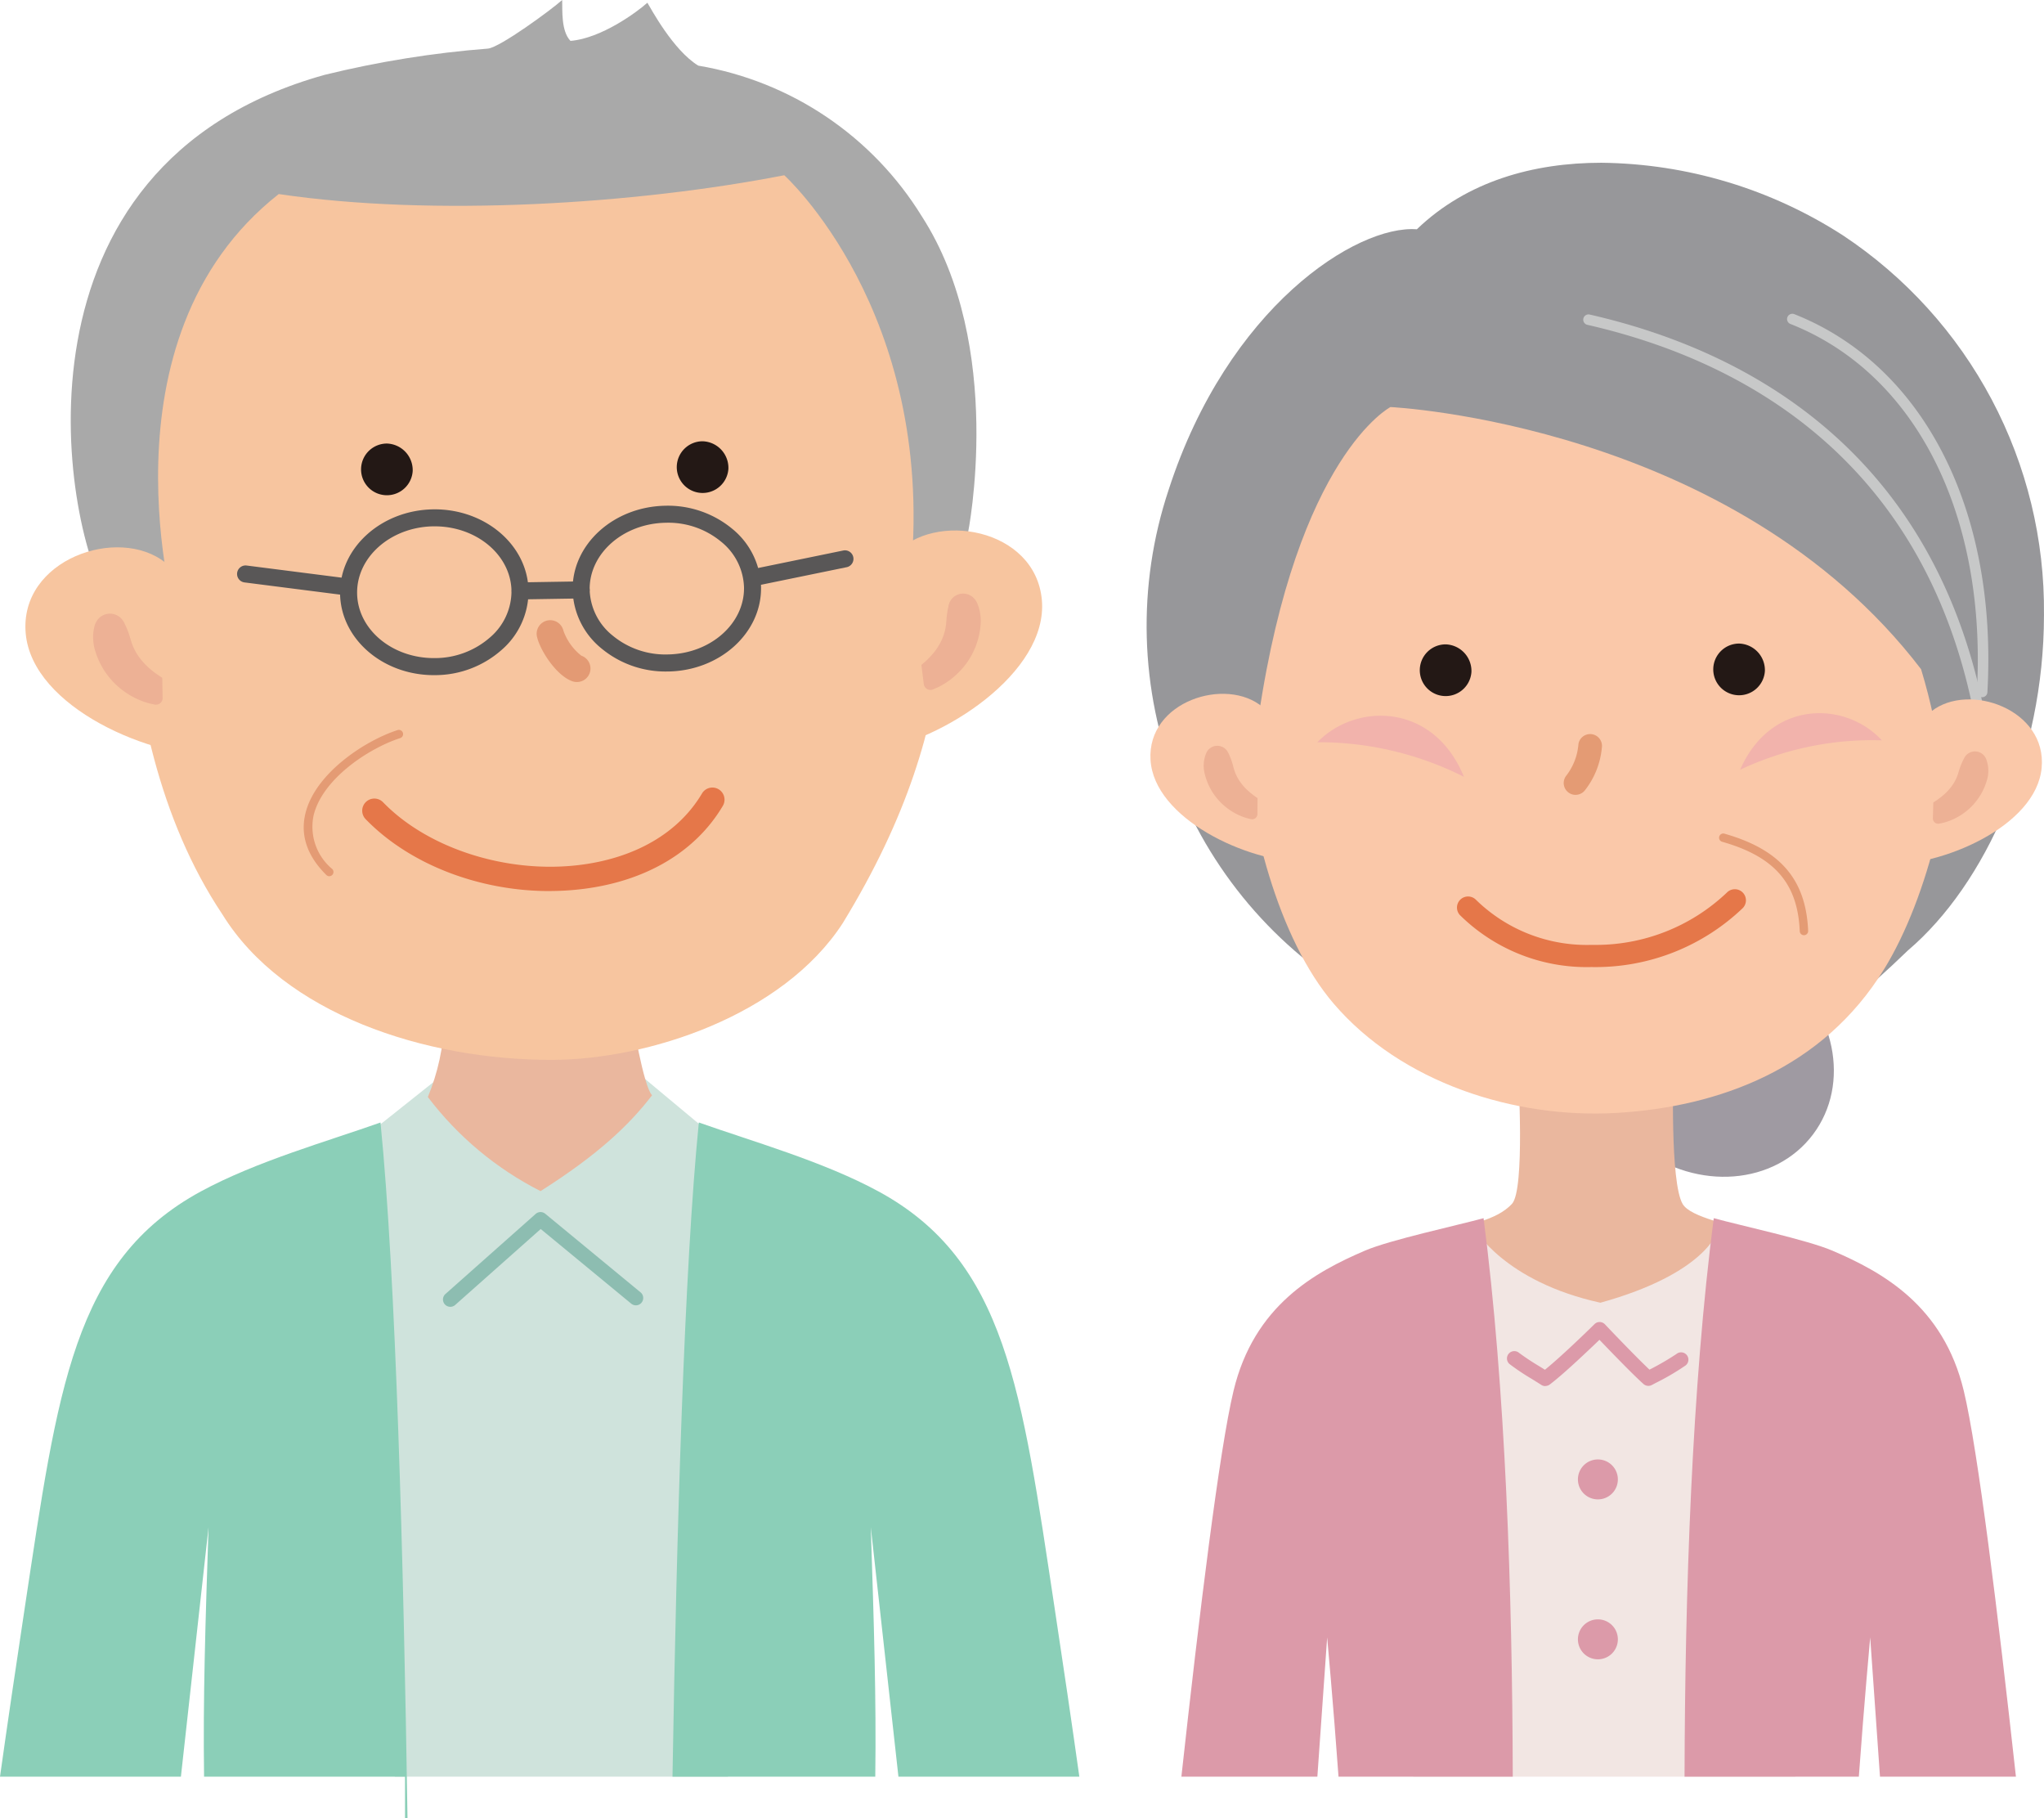
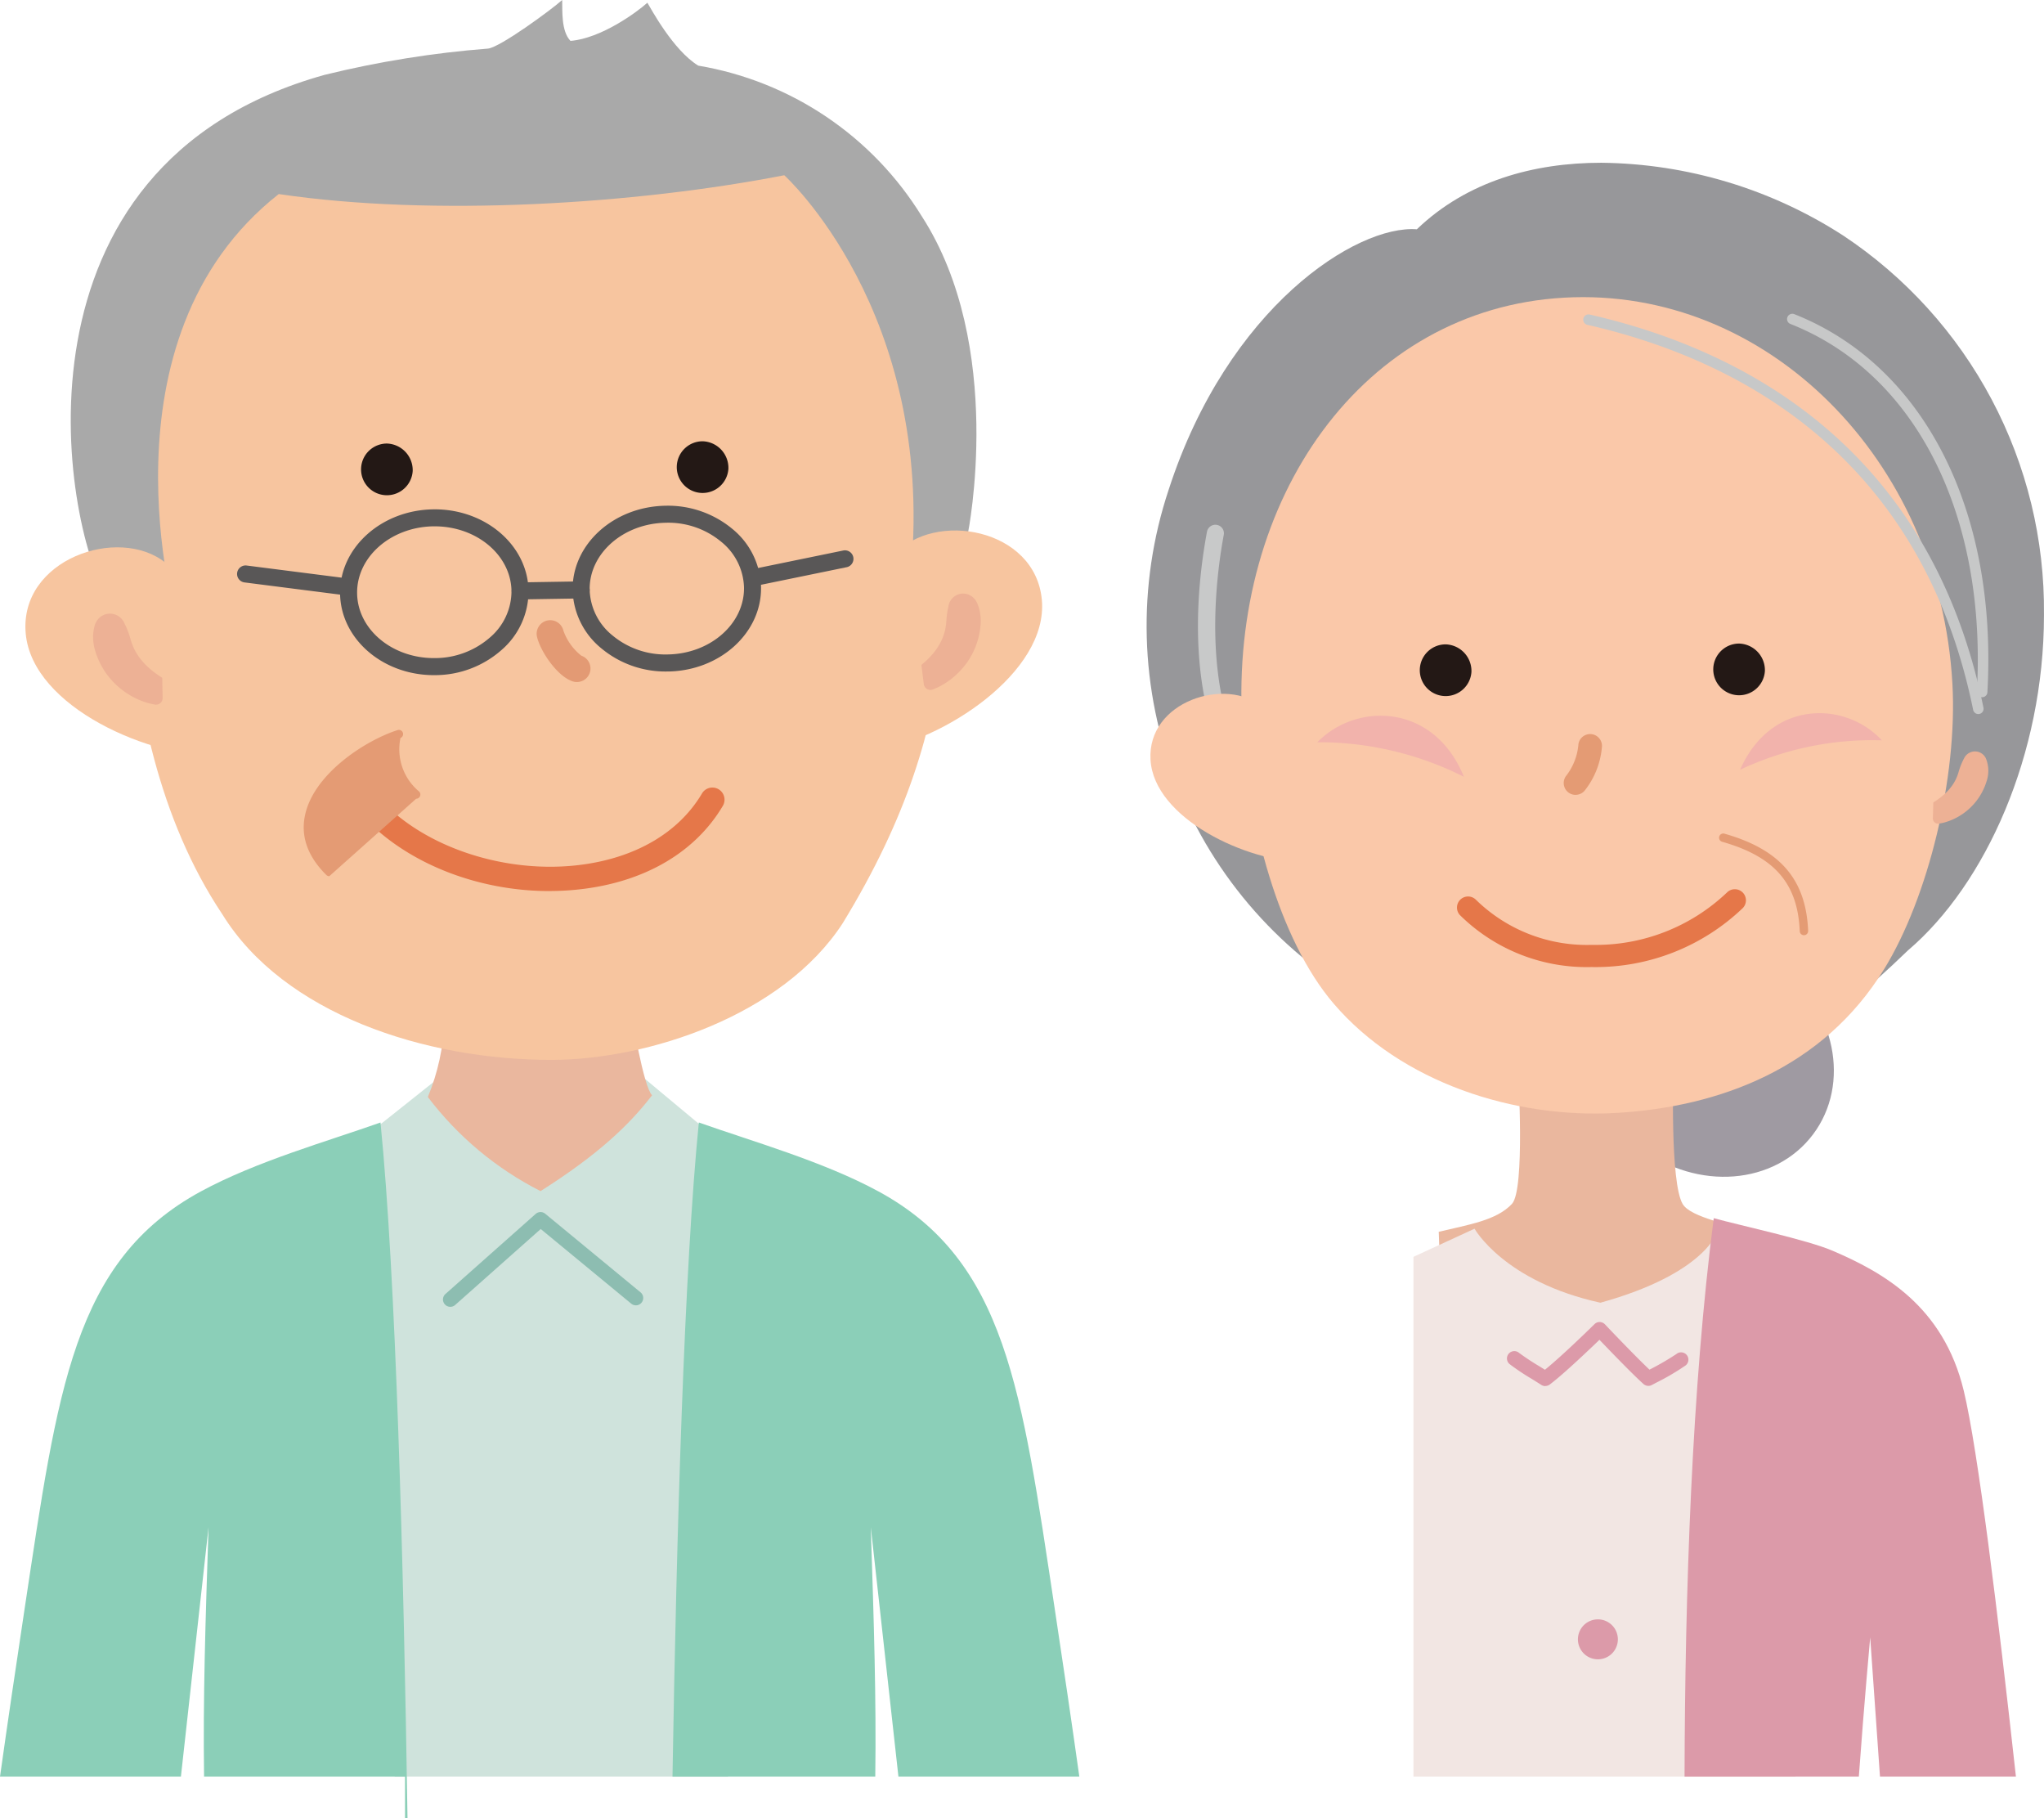
<svg xmlns="http://www.w3.org/2000/svg" xmlns:xlink="http://www.w3.org/1999/xlink" width="193.556" height="172.136" viewBox="0 0 193.556 172.136">
  <defs>
    <clipPath id="a">
      <path d="M450.695,268.949c-3.609,4.789-2.145,11.98,3.269,16.06s12.73,3.505,16.339-1.284,2.145-11.98-3.269-16.06a13.21,13.21,0,0,0-7.913-2.721,10.376,10.376,0,0,0-8.426,4.005" transform="translate(-448.715 -264.944)" fill="none" />
    </clipPath>
    <linearGradient id="b" x1="-4.465" y1="2.598" x2="-4.454" y2="2.598" gradientUnits="objectBoundingBox">
      <stop offset="0" stop-color="#b3aeb3" />
      <stop offset="1" stop-color="#9f9aa2" />
    </linearGradient>
    <clipPath id="c">
      <path d="M414.833,303.353s.669,11.054-.586,12.4c-1.466,1.569-4.086,1.96-6.933,2.643l.577,15.888H438s.095-12.453.192-15.5c-3.175-1.078-7.007-1.724-7.779-3.017-1.215-2.034-.88-12.563-.88-12.563Z" transform="translate(-407.314 -303.198)" fill="none" />
    </clipPath>
    <linearGradient id="d" x1="-4.413" y1="2.275" x2="-4.402" y2="2.275" gradientUnits="objectBoundingBox">
      <stop offset="0" stop-color="#f7cda8" />
      <stop offset="0.457" stop-color="#f2c6a4" />
      <stop offset="1" stop-color="#eab79e" />
    </linearGradient>
    <clipPath id="e">
      <rect width="193.556" height="172.136" fill="none" />
    </clipPath>
    <clipPath id="f">
      <path d="M350.2,52.361c-5.694-.436-17.889,7.351-23.5,24.644a40.774,40.774,0,0,0,19.231,48.727c13.2,7.075,11.268,7.608,19.517,7.669,9.365.07,15.038,2.885,31.255-12.773,7.4-6.3,12.868-18.592,12.88-31.693v-.088a42.552,42.552,0,0,0-19.037-35.911,43.046,43.046,0,0,0-22.878-6.874c-6.41,0-12.726,1.739-17.471,6.3" transform="translate(-324.607 -46.061)" fill="none" />
    </clipPath>
    <linearGradient id="g" x1="-0.675" y1="1.381" x2="-0.673" y2="1.381" gradientUnits="objectBoundingBox">
      <stop offset="0" stop-color="#c0bdc2" />
      <stop offset="1" stop-color="#97979a" />
    </linearGradient>
    <clipPath id="i">
      <path d="M363.491,71.122c-8.58.029-29.072,12.672-29.342,28.179-.214,12.419,6.738,23.83,8.1,25.1-1.107-2.673-1.464-4.227-.688-12.411,3.67-24.754,12.487-29.318,12.487-29.318s32.45,1.545,50.246,24.818c1.91,6.321,2.4,11.571,1.528,15.135a43.042,43.042,0,0,0,4.614-12.809c1.372-6.19,1.1-15.273-1.526-21.907-1.268-3.207-8.844-8.893-11.547-11.631-2.879-2.911-8.633-8.406-12.015-9.242a21.714,21.714,0,0,0-5.336-.711c-4.005,0-8.731,1.262-16.524,4.8" transform="translate(-334.145 -66.321)" fill="none" />
    </clipPath>
    <linearGradient id="j" x1="-1.052" y1="1.779" x2="-1.048" y2="1.779" xlink:href="#g" />
    <clipPath id="l">
      <path d="M122.694,288.011a20.834,20.834,0,0,1-1.569,7.228,30.984,30.984,0,0,0,10.671,8.908c5.42-3.43,8.387-6.241,10.562-9.074-.821-.82-1.907-7.5-1.907-7.5Z" transform="translate(-121.125 -287.576)" fill="none" />
    </clipPath>
    <linearGradient id="m" x1="-1.908" y1="4.583" x2="-1.892" y2="4.583" gradientUnits="objectBoundingBox">
      <stop offset="0" stop-color="#ffd3a8" />
      <stop offset="0.391" stop-color="#f9cca5" />
      <stop offset="0.961" stop-color="#ebb89e" />
      <stop offset="1" stop-color="#eab79e" />
    </linearGradient>
    <clipPath id="o">
      <path d="M66.559,0c-1.033.931-5.874,4.477-7.021,4.6A96.054,96.054,0,0,0,44.079,7.083C13.311,15.631,19.3,49.447,23.377,56.3c2.053.806,6.642,2.444,6.642,2.444s-7.784-26.618,9.7-40.373c14.558,2.161,33.754.971,47.872-1.781,0,0,14.218,12.85,12.011,37.418.907-1.093,5.382-3.538,5.382-3.538s3.58-17.686-4.375-30A30.863,30.863,0,0,0,79.448,6.214C77.045,4.744,74.93.743,74.627.259c-1,.9-4.375,3.377-7.283,3.611C66.445,2.931,66.591.966,66.559,0Z" transform="translate(-20.021)" fill="none" />
    </clipPath>
    <linearGradient id="p" x1="-0.042" y1="1.803" x2="-0.038" y2="1.803" gradientUnits="objectBoundingBox">
      <stop offset="0" stop-color="#c0c5c2" />
      <stop offset="1" stop-color="#a9a9a9" />
    </linearGradient>
  </defs>
  <g transform="translate(150.09 88.621)">
    <g clip-path="url(#a)">
      <rect width="32.606" height="34.05" transform="matrix(0.385, -0.923, 0.923, 0.385, -10.202, 20.574)" fill="url(#b)" />
    </g>
  </g>
  <g transform="translate(136.242 101.416)">
    <g clip-path="url(#c)">
      <rect width="30.876" height="31.085" fill="url(#d)" />
    </g>
  </g>
  <g clip-path="url(#e)">
    <path d="M436.321,399.634V351.2l-7.371-3.217s-1.058,3.994-11.1,6.781c-9.129-2-11.92-7.008-11.92-7.008l-5.786,2.665v49.214Z" transform="translate(-266.299 -231.435)" fill="#f2e6e3" />
-     <path d="M347.337,397.652l.928-13.185s.578,6.268,1.075,13.185h16.5c-.038-17.468-.69-36.854-2.764-52.875-2.554.7-8.852,2.054-11.228,3.072-4.77,2.043-10.513,5.211-12.449,13.273-1.337,5.565-3.243,21.1-4.938,36.529Z" transform="translate(-222.59 -229.453)" fill="#dc9aa9" />
    <path d="M493.407,397.652c.5-6.917,1.075-13.185,1.075-13.185l.928,13.185h12.873c-1.7-15.428-3.6-30.965-4.938-36.529-1.936-8.062-7.678-11.23-12.449-13.273-2.377-1.018-8.675-2.371-11.228-3.072-2.074,16.021-2.726,35.407-2.765,52.875Z" transform="translate(-317.385 -229.453)" fill="#dc9aa9" />
  </g>
  <g transform="translate(108.577 15.407)">
    <g clip-path="url(#f)">
      <rect width="126.599" height="126.682" transform="matrix(0.766, -0.643, 0.643, 0.766, -49.004, 37.275)" fill="url(#g)" />
    </g>
  </g>
  <g clip-path="url(#e)">
    <path d="M351.512,124.464c.521,9.274,3.432,20.392,8.656,26.5,6.4,7.479,17.133,10.928,26.83,10.351,9.636-.569,19.5-4.169,25.312-13.626,4.157-6.763,6.953-18.146,6.456-27.012-1.2-21.266-17.649-37.617-36.772-36.54-19.1,1.075-31.68,19.065-30.482,40.332" transform="translate(-233.883 -55.957)" fill="#fac8a9" />
    <path d="M341.619,169.4a.809.809,0,0,1-.76-.531c-2.615-7.144-1.659-15.4-.856-19.688a.809.809,0,0,1,1.59.3c-.621,3.319-1.789,11.8.786,18.834a.809.809,0,0,1-.76,1.087" transform="translate(-225.708 -98.843)" fill="#c8c9c9" />
  </g>
  <g transform="translate(111.767 22.184)">
    <g clip-path="url(#i)">
-       <rect width="96.987" height="94.545" transform="translate(-28.805 23.993) rotate(-39.997)" fill="url(#j)" />
-     </g>
+       </g>
  </g>
  <g clip-path="url(#e)">
    <path d="M336.308,197.62c-3.435-2.907-10.945-.553-10.614,5s9.117,9.653,14.552,9.674c-1.347-2.753-.478-3.9-.987-8.5-.364-3.283-.816-4.266-2.951-6.167" transform="translate(-216.746 -130.685)" fill="#fac8a9" />
-     <path d="M343.115,211.753a6.684,6.684,0,0,1,.473,1.318,4.138,4.138,0,0,0,.46,1.129,4.969,4.969,0,0,0,.8,1c.161.154.333.3.513.445.092.068.182.141.276.206l.137.1c.038.029.1.066.1.079l-.01,1.493a.5.5,0,0,1-.5.5.544.544,0,0,1-.113-.014l-.294-.071c-.087-.022-.17-.046-.253-.074-.164-.055-.326-.112-.481-.182a5.874,5.874,0,0,1-2.435-1.959,5.811,5.811,0,0,1-.906-1.97,3.076,3.076,0,0,1,.163-2.059,1.14,1.14,0,0,1,2.042.009Z" transform="translate(-226.793 -140.461)" fill="#edb195" />
    <path d="M372.946,205.083c3.716-3.806,11.043-3.707,13.88,3.274a30.527,30.527,0,0,0-13.88-3.274" transform="translate(-248.2 -134.816)" fill="#f2b3ac" />
    <path d="M506.053,204.42c-3.475-3.755-10.518-3.851-13.425,2.785a29.355,29.355,0,0,1,13.425-2.785" transform="translate(-327.85 -134.333)" fill="#f2b3ac" />
    <path d="M443.812,213.521a1.123,1.123,0,0,1-.862-1.841,5.605,5.605,0,0,0,1.136-2.976,1.122,1.122,0,1,1,2.215.366,7.656,7.656,0,0,1-1.626,4.047,1.121,1.121,0,0,1-.863.4" transform="translate(-294.615 -138.27)" fill="#e49b74" />
    <path d="M406.85,184.966a2.448,2.448,0,1,1-2.439-2.6,2.524,2.524,0,0,1,2.439,2.6" transform="translate(-267.512 -121.364)" fill="#231815" />
    <path d="M489.931,184.738a2.447,2.447,0,1,1-2.438-2.6,2.522,2.522,0,0,1,2.438,2.6" transform="translate(-322.805 -121.212)" fill="#231815" />
    <path d="M485.566,126.811a.5.5,0,0,1-.488-.4c-4.979-24.391-22.632-33.288-36.564-36.456a.5.5,0,0,1,.221-.973c14.219,3.233,32.236,12.317,37.321,37.23a.5.5,0,0,1-.389.589.515.515,0,0,1-.1.01" transform="translate(-298.232 -59.211)" fill="#c7c8c8" />
    <path d="M524.455,125.124h-.029a.5.5,0,0,1-.47-.526c.946-16.781-5.81-30.116-17.631-34.8a.5.5,0,1,1,.368-.928c12.233,4.849,19.23,18.561,18.259,35.786a.5.5,0,0,1-.5.471" transform="translate(-336.756 -59.119)" fill="#c7c8c8" />
    <path d="M494.793,245.558a.4.4,0,0,1-.4-.382c-.19-4.514-2.377-7.042-7.313-8.455a.4.4,0,1,1,.219-.766c5.253,1.5,7.686,4.336,7.89,9.188a.4.4,0,0,1-.381.415h-.017" transform="translate(-323.967 -157.021)" fill="#e49b74" />
    <path d="M425.305,259.044h-.156a17.09,17.09,0,0,1-12.439-4.926,1.05,1.05,0,0,1,1.518-1.45,15.019,15.019,0,0,0,10.936,4.277h.142A18.009,18.009,0,0,0,438,251.99a1.05,1.05,0,0,1,1.5,1.472,20.146,20.146,0,0,1-14.194,5.583" transform="translate(-274.47 -167.493)" fill="#e57749" />
-     <path d="M537.955,199.071c3.536-2.786,10.958-.17,10.434,5.364s-9.448,9.33-14.881,9.16c1.442-2.7.613-3.876,1.283-8.464.478-3.268.965-4.235,3.164-6.06" transform="translate(-355.056 -131.735)" fill="#fac8a9" />
    <path d="M552.237,213.356a3.076,3.076,0,0,1,.091,2.063,5.827,5.827,0,0,1-3.475,3.811c-.158.064-.322.115-.488.165-.083.025-.168.046-.255.065l-.3.061a.5.5,0,0,1-.586-.388.516.516,0,0,1-.01-.11l.04-1.5c0-.013.068-.048.107-.076l.14-.092c.1-.062.189-.131.283-.2.186-.135.363-.279.529-.427a4.949,4.949,0,0,0,.831-.968,4.139,4.139,0,0,0,.5-1.113,6.692,6.692,0,0,1,.519-1.3l.03-.057a1.14,1.14,0,0,1,2.042.061" transform="translate(-364.18 -141.549)" fill="#edb195" />
    <path d="M430.258,380.252a.693.693,0,0,1-.374-.109c-.285-.182-.6-.379-.92-.577a21.959,21.959,0,0,1-2.094-1.4.694.694,0,1,1,.9-1.061,22.886,22.886,0,0,0,1.932,1.277l.518.323c1.708-1.384,4.539-4.166,4.681-4.307a.672.672,0,0,1,.119-.1.693.693,0,0,1,.881.105c.03.032,2.755,2.91,4.22,4.292a25.729,25.729,0,0,0,2.546-1.478.694.694,0,0,1,.89,1.066,22.727,22.727,0,0,1-2.834,1.664l-.379.2a.694.694,0,0,1-.793-.094c-1.057-.946-3.2-3.172-4.169-4.185-.326.32-.787.754-1.433,1.361-1.436,1.35-2.536,2.316-3.268,2.87a.694.694,0,0,1-.419.141" transform="translate(-283.923 -249.03)" fill="#dc9aa9" />
-     <path d="M446.716,414.956a1.891,1.891,0,1,0,1.891-1.891,1.891,1.891,0,0,0-1.891,1.891" transform="translate(-297.295 -274.9)" fill="#dc9aa9" />
    <path d="M446.716,460.218a1.891,1.891,0,1,0,1.891-1.89,1.891,1.891,0,0,0-1.891,1.89" transform="translate(-297.295 -305.023)" fill="#dc9aa9" />
    <path d="M138.765,368.933l-.849-60.215-8.29-6.91-16.8-.184-7.907,6.291,2.289,61.018Z" transform="translate(-69.827 -200.735)" fill="#cfe3dc" />
    <path d="M17.131,379.631l2.617-23.615c-.3,9.134-.527,16.187-.424,23.615H38.353v3.937h.236c-.371-24.413-1.105-51.317-2.558-65.869-5,1.773-11.762,3.675-17.011,6.525C6.924,330.793,5.472,343,2.35,363.605,1.542,368.939.676,374.813,0,379.631Z" transform="translate(0 -211.432)" fill="#8bcfb8" />
    <path d="M209.587,379.631c.1-7.428-.127-14.481-.424-23.615l2.617,23.615h17.131c-.676-4.818-1.541-10.692-2.35-16.026-3.122-20.6-4.574-32.813-16.671-39.382-5.248-2.85-12.013-4.752-17.011-6.525-1.374,13.773-2.106,38.613-2.495,61.932Z" transform="translate(-126.703 -211.432)" fill="#8bcfb8" />
  </g>
  <g transform="translate(40.515 96.191)">
    <g clip-path="url(#l)">
      <rect width="21.233" height="16.571" transform="translate(0 0)" fill="url(#m)" />
    </g>
  </g>
  <g clip-path="url(#e)">
    <path d="M126.1,352.014a.694.694,0,0,1-.461-1.214l8.546-7.584a.7.7,0,0,1,.9-.016l9.029,7.444a.694.694,0,1,1-.883,1.071l-8.571-7.066-8.1,7.19a.693.693,0,0,1-.461.175" transform="translate(-83.457 -228.298)" fill="#8dbdb1" />
    <path d="M113.114,52.457c-.529,17.2,2.33,30.269-10.041,50.514-5.7,8.783-18.489,12.918-27.491,12.942-12.1.034-25.453-4.38-31.25-13.765C32.219,84.024,35.74,57.838,34.979,48.129c-.619-7.9,17.643-23.517,32.564-24.534,36.944-2.513,45.83,20.46,45.571,28.862" transform="translate(-23.269 -15.576)" fill="#f7c59f" />
  </g>
  <g transform="translate(6.697)">
    <g clip-path="url(#o)">
      <rect width="87.847" height="109.626" transform="matrix(0.343, -0.939, 0.939, 0.343, -25.633, 51.837)" fill="url(#p)" />
    </g>
  </g>
  <g clip-path="url(#e)">
    <path d="M20.444,156.356c-4.45-3.547-13.843-.3-13.224,6.7s11.864,11.854,18.735,11.679c-1.8-3.428-.747-4.9-1.563-10.7-.58-4.129-1.186-5.355-3.948-7.678" transform="translate(-4.786 -103.093)" fill="#f7c59f" />
    <path d="M29.271,174.458c.049.087.086.187.122.262s.065.126.1.2c.064.142.116.28.168.413.1.269.181.522.254.773a5.219,5.219,0,0,0,.622,1.41,6.276,6.276,0,0,0,1.042,1.229c.208.188.431.371.664.544.118.083.235.171.355.25l.177.117c.049.035.134.08.135.1l.035,1.893a.625.625,0,0,1-.613.637.672.672,0,0,1-.14-.013l-.373-.079c-.11-.024-.217-.052-.321-.084-.209-.063-.415-.129-.615-.212a7.418,7.418,0,0,1-3.145-2.386,7.341,7.341,0,0,1-1.216-2.453,4.513,4.513,0,0,1-.158-1.334,3.861,3.861,0,0,1,.081-.658c.026-.106.05-.227.085-.338a1.65,1.65,0,0,1,.123-.275,1.478,1.478,0,0,1,2.592-.035Z" transform="translate(-17.545 -115.574)" fill="#edb195" />
    <path d="M248.207,152.407c3.677-4.147,13.314-2.522,13.915,4.331s-9.409,13.367-16.074,14.307c1.15-3.6-.863-4.824-.342-10.589.5-5.385.2-5.081,2.5-8.049" transform="translate(-163.462 -99.925)" fill="#f7c59f" />
    <path d="M265.961,168.6a1.785,1.785,0,0,1,.148.246c.044.1.089.214.124.312a3.926,3.926,0,0,1,.165.617,4.516,4.516,0,0,1,.046,1.3,7.126,7.126,0,0,1-2.306,4.613,7.376,7.376,0,0,1-1,.773c-.176.115-.36.218-.548.318-.094.05-.191.1-.291.141l-.343.146a.636.636,0,0,1-.834-.335.625.625,0,0,1-.046-.168l-.225-1.812c0-.012.075-.066.118-.105l.156-.133c.106-.09.208-.19.311-.286a7.606,7.606,0,0,0,.569-.616,5.741,5.741,0,0,0,.827-1.356,4.9,4.9,0,0,0,.367-1.485c.021-.26.04-.522.075-.8.015-.138.04-.281.063-.427.015-.076.028-.136.047-.207s.029-.18.054-.27l.012-.042a1.407,1.407,0,0,1,2.51-.423" transform="translate(-173.599 -111.802)" fill="#edb195" />
    <path d="M155.735,181.4a1.284,1.284,0,0,1-.418-.07c-1.493-.513-3.041-2.869-3.356-4.207a1.282,1.282,0,1,1,2.5-.587,5.224,5.224,0,0,0,1.7,2.371,1.281,1.281,0,0,1-.422,2.492" transform="translate(-101.109 -116.832)" fill="#e39a74" />
    <path d="M171,158.831a9.5,9.5,0,0,1-6.133-2.169,7.354,7.354,0,0,1-2.748-5.54c-.067-4.327,3.881-7.909,8.8-7.985a9.54,9.54,0,0,1,6.294,2.168,7.353,7.353,0,0,1,2.748,5.539c.067,4.326-3.881,7.909-8.8,7.986H171m-7.268-7.734a5.766,5.766,0,0,0,2.173,4.33,7.831,7.831,0,0,0,5.231,1.789c4.03-.064,7.265-2.911,7.212-6.348a5.765,5.765,0,0,0-2.173-4.33,7.827,7.827,0,0,0-5.231-1.789c-4.03.063-7.265,2.91-7.212,6.348" transform="translate(-107.894 -95.259)" fill="#595757" />
    <path d="M105.158,159.855c-4.847,0-8.817-3.429-8.883-7.709-.068-4.326,3.88-7.909,8.8-7.987s8.977,3.382,9.044,7.708a7.355,7.355,0,0,1-2.575,5.624,9.522,9.522,0,0,1-6.225,2.363h-.16m-7.271-7.734c.054,3.437,3.375,6.18,7.406,6.12a7.91,7.91,0,0,0,5.174-1.952,5.768,5.768,0,0,0,2.038-4.4c-.053-3.4-3.3-6.121-7.27-6.121H105.1c-4.03.064-7.265,2.912-7.212,6.349" transform="translate(-64.071 -95.939)" fill="#595757" />
    <path d="M212.552,159.1a.806.806,0,0,1-.161-1.6l8.408-1.727a.807.807,0,0,1,.324,1.58l-8.409,1.726a.822.822,0,0,1-.163.016" transform="translate(-140.92 -103.662)" fill="#595757" />
    <path d="M77.317,162.861a.768.768,0,0,1-.1-.007l-9.4-1.2a.806.806,0,1,1,.2-1.6l9.4,1.2a.807.807,0,0,1-.1,1.607" transform="translate(-44.661 -106.516)" fill="#595757" />
    <path d="M145.607,166.256a.807.807,0,0,1-.013-1.613l5.792-.094a.818.818,0,0,1,.82.794.807.807,0,0,1-.793.82l-5.792.093Z" transform="translate(-96.367 -109.509)" fill="#595757" />
    <path d="M120.267,232.668c-6.658,0-13.248-2.526-17.4-6.808a1.148,1.148,0,0,1,1.649-1.6c4.239,4.372,11.681,6.763,18.522,5.948,5.325-.634,9.475-3.045,11.686-6.79a1.148,1.148,0,0,1,1.977,1.167c-2.583,4.377-7.339,7.184-13.392,7.9a25.838,25.838,0,0,1-3.042.179" transform="translate(-68.243 -148.311)" fill="#e57749" />
-     <path d="M88.4,220.41a.4.4,0,0,1-.28-.115c-1.812-1.793-2.479-3.751-1.982-5.819.918-3.821,5.675-6.925,8.76-7.908a.4.4,0,0,1,.242.76c-2.907.927-7.381,3.815-8.227,7.334a5.2,5.2,0,0,0,1.767,5.067.4.4,0,0,1-.28.682" transform="translate(-57.218 -137.46)" fill="#e49b74" />
+     <path d="M88.4,220.41a.4.4,0,0,1-.28-.115c-1.812-1.793-2.479-3.751-1.982-5.819.918-3.821,5.675-6.925,8.76-7.908a.4.4,0,0,1,.242.76a5.2,5.2,0,0,0,1.767,5.067.4.4,0,0,1-.28.682" transform="translate(-57.218 -137.46)" fill="#e49b74" />
    <path d="M107.115,128.13a2.447,2.447,0,1,1-2.439-2.6,2.524,2.524,0,0,1,2.439,2.6" transform="translate(-68.035 -83.54)" fill="#231815" />
    <path d="M196.5,127.483a2.447,2.447,0,1,1-2.438-2.6,2.522,2.522,0,0,1,2.438,2.6" transform="translate(-127.524 -83.108)" fill="#231815" />
  </g>
</svg>